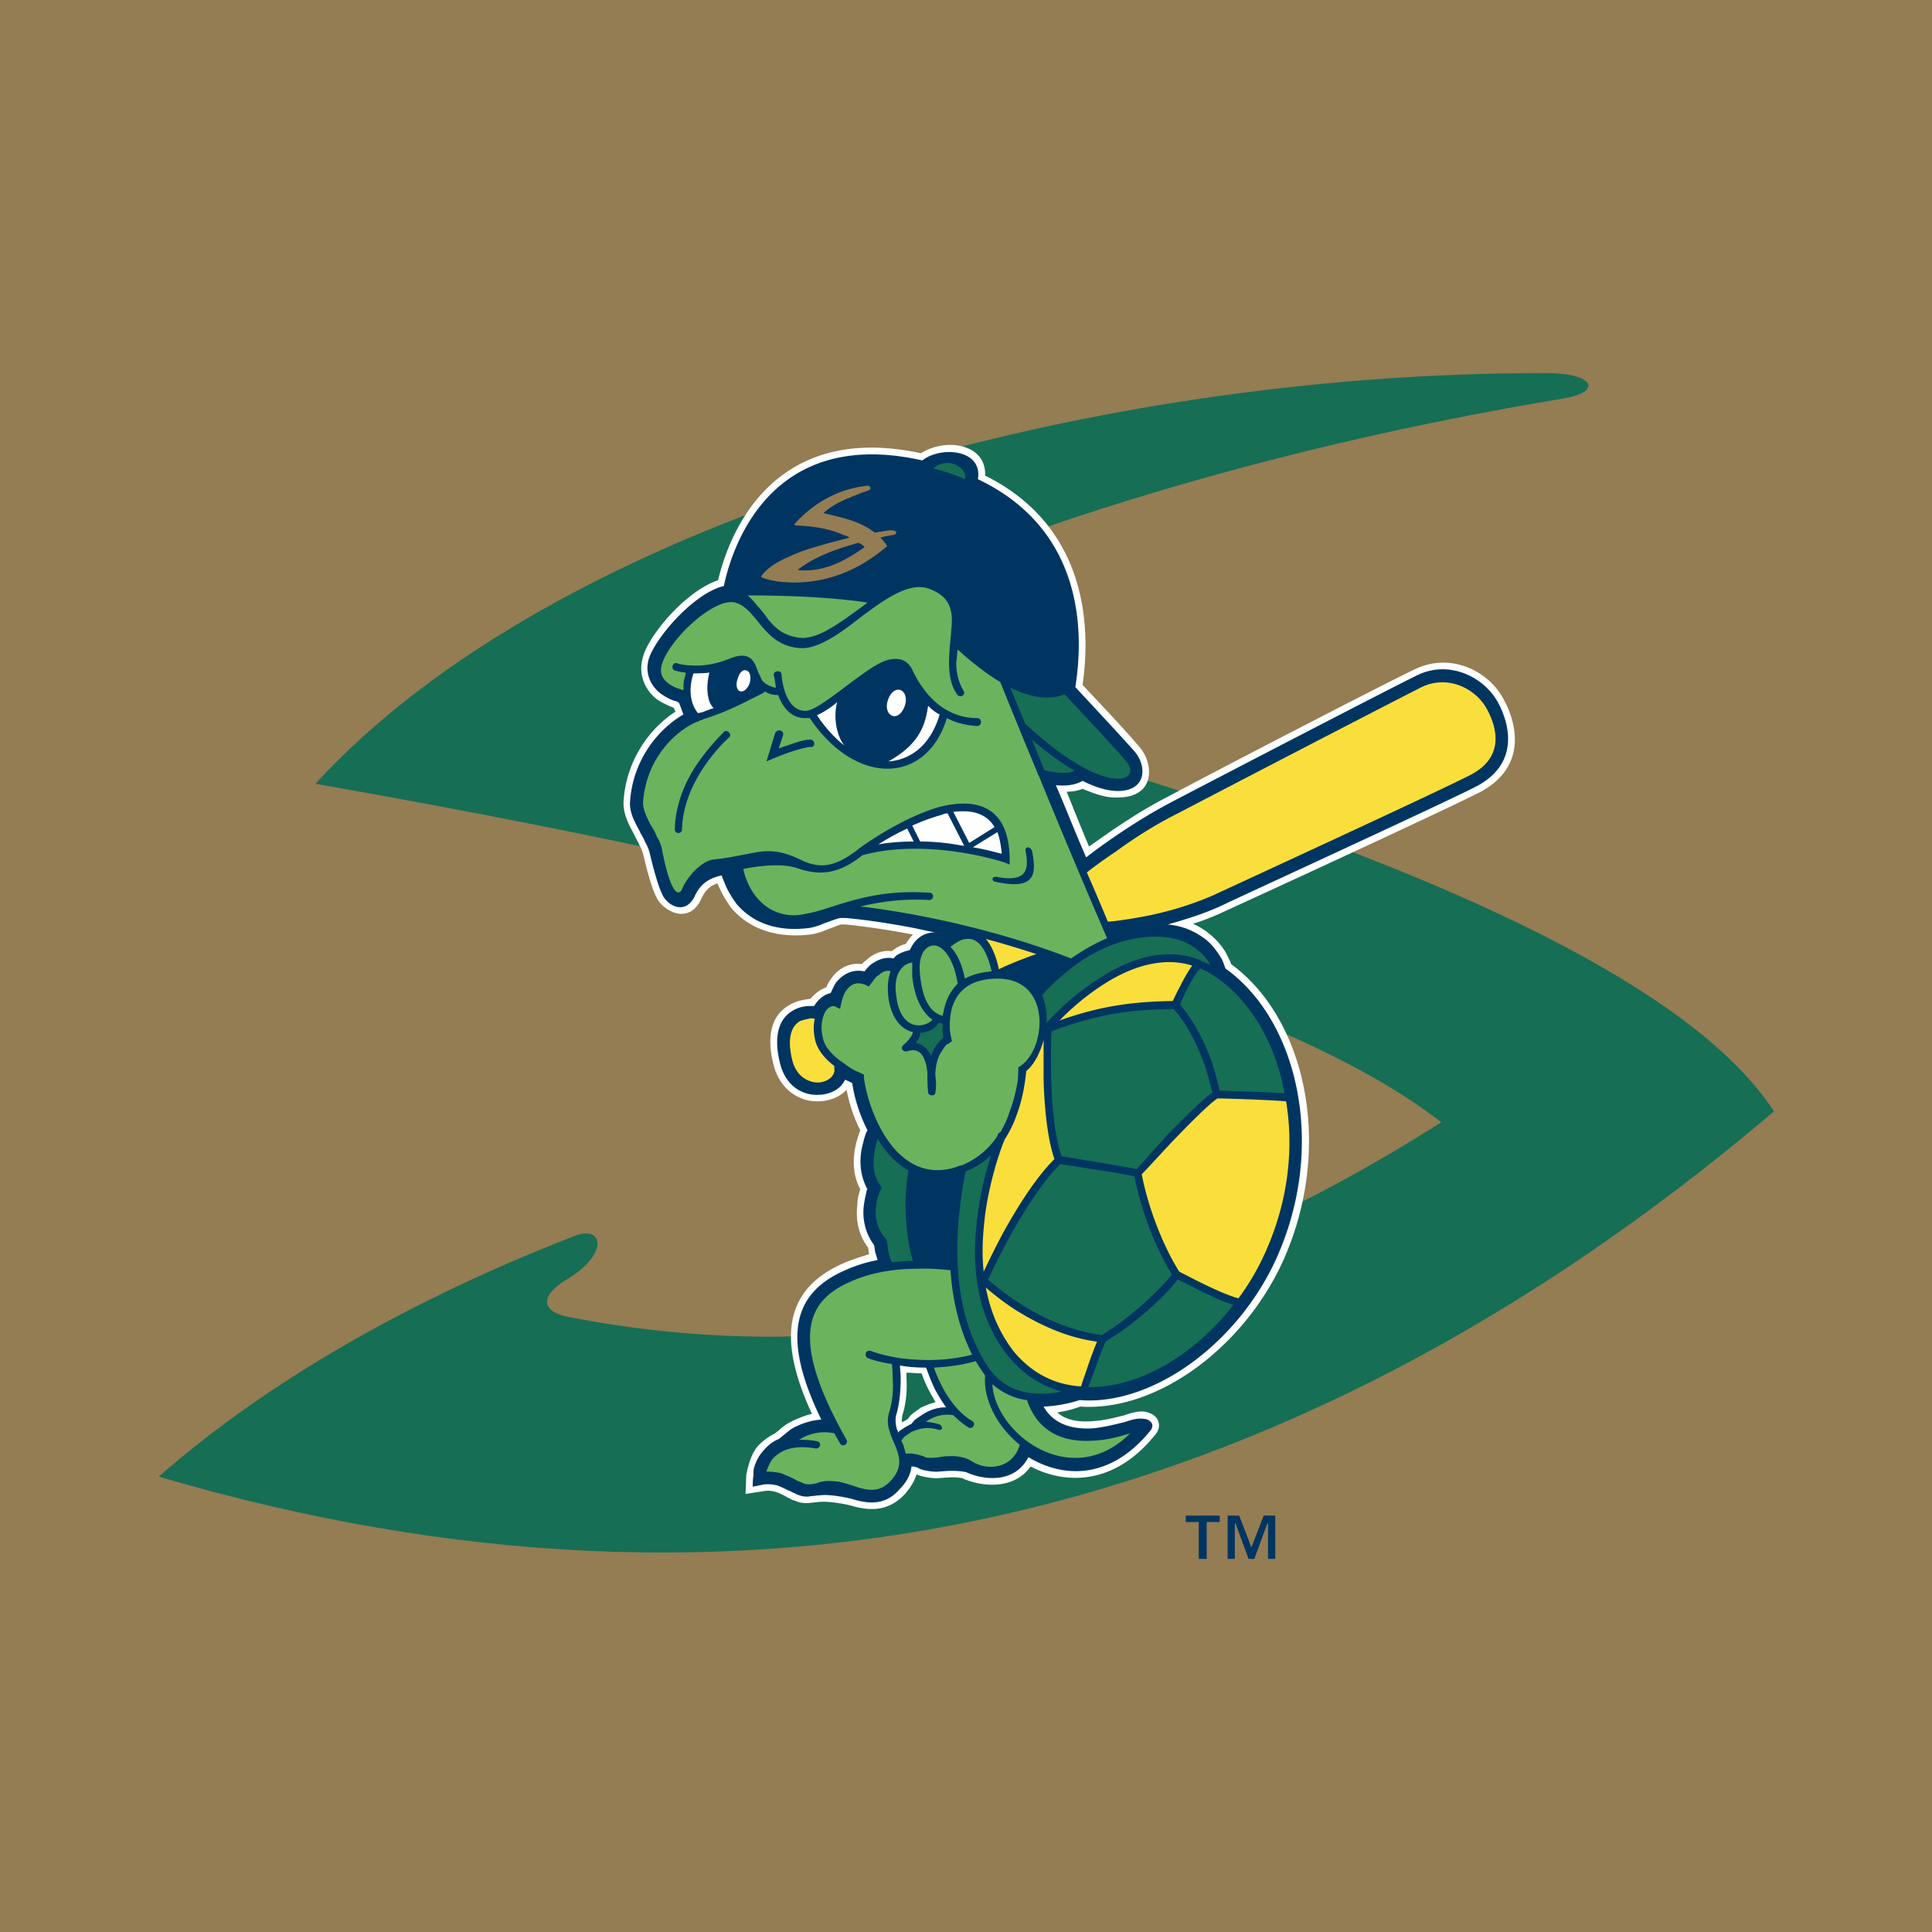
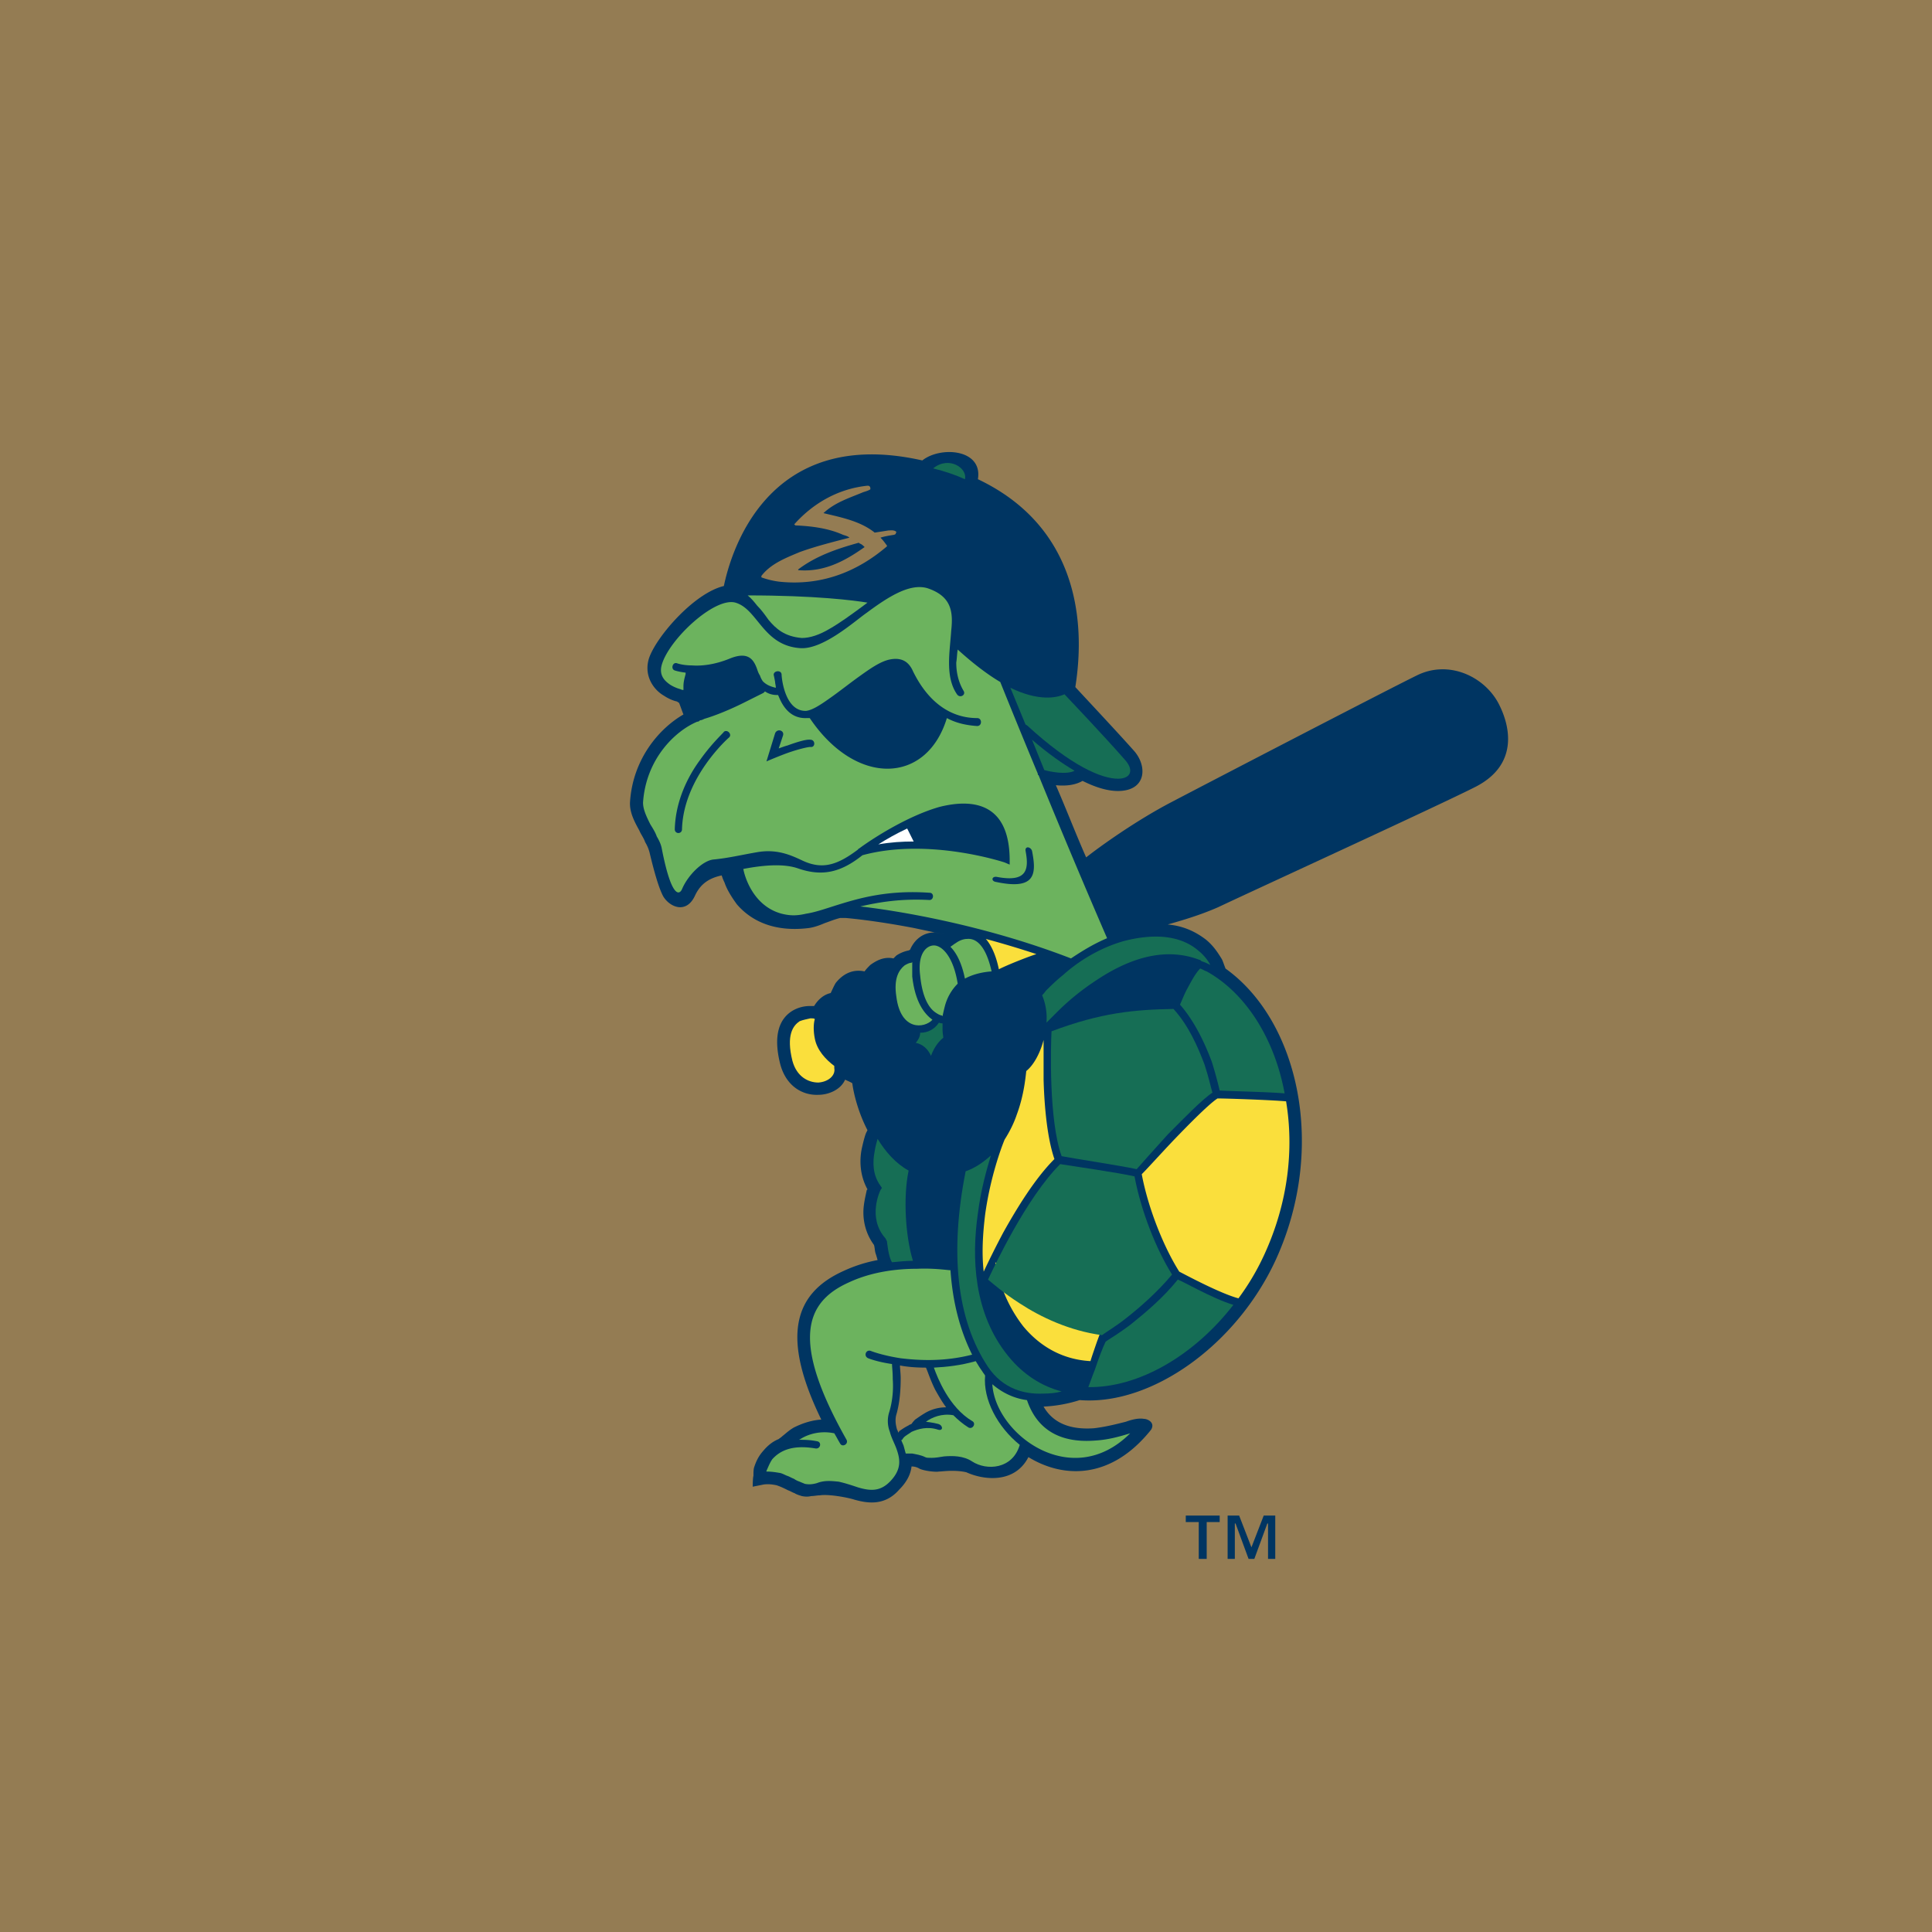
<svg xmlns="http://www.w3.org/2000/svg" width="2500" height="2500" viewBox="0 0 192.744 192.744">
  <g fill-rule="evenodd" clip-rule="evenodd">
    <path fill="#947c53" d="M0 0h192.744v192.744H0V0z" />
-     <path d="M31.464 78.192c59.4 10.44 96.841 21.672 112.319 33.768-29.16 18.576-58.175 25.056-86.975 19.44-2.808-.505-3.024-2.089-.288-3.744 4.176-2.448 3.816-5.544.72-4.32-18.504 7.2-32.04 15.768-41.399 23.976 58.464 17.208 112.175 5.112 161.136-36.432C167.328 95.976 132.336 81 72.072 66.024c25.631-12.744 53.711-21.24 83.952-26.28 3.816-.648 3.025-2.448-1.439-2.521-46.944-.143-99.217 14.905-123.121 40.969z" fill="#166e55" />
-     <path d="M67.248 70.632c-.36-.144-.864-.36-1.368-.648-1.152-.648-2.376-2.376-1.728-4.464.576-2.16 4.248-6.552 7.488-7.632.864-3.672 4.824-15.984 20.232-12.672 1.152-.72 2.664-1.008 3.96-.72 1.367.288 2.52 1.224 2.447 2.952 11.16 5.544 10.297 16.92 9.721 20.88 1.008 1.08 4.031 4.248 5.615 6.12 1.514 1.656 1.729 5.112-2.088 5.112-1.008.072-2.16-.288-3.527-.864-.504.216-1.08.288-1.584.288.721 1.8 1.439 3.6 2.232 5.472 1.727-1.224 4.824-3.456 7.992-5.04 4.535-2.448 21.672-11.304 24.408-12.6 3.6-1.8 7.486.072 9 3.024 1.367 2.52 2.23 6.768-2.449 9.216-3.527 1.8-21.816 10.224-25.775 12.024-.936.432-1.873.792-2.809 1.08a6.987 6.987 0 0 1 1.729 1.08c.863.72 1.439 1.512 1.729 2.16.143.288.287.576.359.792 7.488 5.473 10.297 18.36 5.111 29.736-3.959 8.568-12.527 14.904-20.16 14.4-.432.144-1.223.432-2.303.576.863.792 2.16 1.008 3.672.863 1.08-.071 2.16-.359 3.023-.576.793-.287 1.512-.432 2.016-.359.289.072.721.144 1.08.504.361.36.504 1.008.145 1.584-3.961 5.112-8.855 5.328-12.6 3.384-1.729 2.448-5.041 1.944-6.696 1.224-.072-.071-.504-.144-1.08-.144s-1.08.072-1.296.072c-.432.071-1.656-.072-2.304-.36-.216.648-.576 1.296-1.152 1.944-1.8 1.944-3.816 1.584-5.184 1.224-.648-.216-2.448-.504-3.24-.432-.288 0-.576.072-.864.072-.288.071-.72.071-1.152 0-.288-.072-.576-.217-.864-.288-.216-.145-.432-.216-.648-.36-.432-.216-.72-.36-1.008-.432-.288-.072-.576-.145-1.08-.072l-1.872.288s.072-1.656.072-1.872c.072-.36.145-.72.216-.936.144-.505.36-1.225.864-1.873.432-.504 1.08-1.008 1.8-1.367.072-.072.144-.145.288-.217.288-.287.72-.647 1.296-.936a9.776 9.776 0 0 1 2.088-.792c-3.672-7.92-2.376-12.456 2.88-14.904.936-.432 1.872-.72 2.808-1.008 0-.216-.072-.504-.072-.647-1.151-1.513-1.224-3.168-1.08-4.32 0-.576.144-1.08.288-1.512-.792-1.513-.72-3.024-.504-4.177.145-.72.36-1.296.504-1.728-.72-1.368-1.152-2.88-1.368-4.032-.72.792-1.872 1.152-2.808 1.152-1.8.071-3.816-1.08-4.464-3.601-.792-3.023-.144-5.111 1.656-6.048.72-.432 1.512-.504 2.016-.576.36-.432.936-.936 1.584-1.151.072-.216.216-.504.432-.792.576-.864 1.656-1.729 3.096-1.513.144-.144.288-.288.504-.432.432-.432 1.368-1.008 2.448-.864l.144-.072c.432-.36.936-.576 1.296-.648.216-.36.432-.648.72-.936-4.104-.792-6.768-1.008-6.768-1.008h-.432c-.432.144-.936.36-1.368.504-.504.216-1.08.432-1.728.504-3.888.432-6.336-.936-7.776-2.592-.648-.864-1.08-1.656-1.368-2.376l-.072-.144c-.792.288-1.224.72-1.584 1.512-1.224 2.664-3.672 1.296-4.392.072-.576-1.008-1.08-3.024-1.44-4.536-.072-.216-.144-.504-.36-.864-.144-.36-.432-.792-.576-1.152-.432-.792-1.08-1.944-1.008-3.24.288-4.248 2.736-7.344 5.184-8.928-.072-.142-.144-.214-.144-.358zm23.112 71.064l.216-.145c.072-.072.144-.216.288-.36.216-.216.576-.432.937-.72a7.365 7.365 0 0 1 1.512-.576c-.144-.359-.36-.647-.504-.936a12.601 12.601 0 0 1-.864-1.944c-.504 0-1.008-.072-1.512-.072v.576c.072 1.008 0 2.448-.432 3.744 0 .216-.072.433 0 .648.071-.071.215-.143.359-.215z" fill="#fff" />
    <path d="M107.279 68.544c.721.792 4.105 4.392 5.832 6.336 1.369 1.512 1.297 4.032-1.584 4.032-.936 0-2.088-.288-3.527-1.008-.863.504-1.943.504-2.664.432 1.008 2.304 1.943 4.752 3.023 7.2 1.369-1.08 4.969-3.672 8.568-5.544 4.537-2.376 21.6-11.232 24.408-12.601 3.168-1.584 6.695.072 8.137 2.736 1.295 2.448 1.943 6.192-2.232 8.352-3.527 1.8-21.744 10.152-25.705 12.024-1.799.792-3.527 1.296-5.039 1.728 1.656.144 2.879.792 3.816 1.512.791.647 1.223 1.368 1.584 1.944.143.288.215.576.287.72 0 .072.072.144.072.216 7.271 5.184 10.152 17.784 5.041 29.016-3.889 8.496-12.385 14.616-19.584 14.04a13.9 13.9 0 0 1-3.602.648c1.08 1.872 3.025 2.304 5.041 2.16 1.223-.145 2.303-.433 3.168-.648.791-.288 1.367-.36 1.799-.288.361 0 1.152.36.721 1.08-3.959 4.968-8.711 4.896-12.24 2.736-1.367 2.664-4.463 2.304-6.191 1.512-.288-.072-.792-.144-1.44-.144-.576 0-1.08.071-1.296.071-.36.072-1.512-.071-1.944-.288a1.451 1.451 0 0 0-.792-.216c-.072.72-.432 1.513-1.224 2.304-1.44 1.656-3.168 1.368-4.464 1.009-.648-.216-2.592-.576-3.456-.433-.288 0-.576.072-.864.072-.288.072-.576.072-.937 0-.216-.072-.504-.144-.72-.288-.216-.072-.432-.216-.648-.288-.432-.216-.72-.359-1.152-.504-.36-.072-.792-.144-1.296-.072l-1.08.217s0-.864.072-1.08c0-.288 0-.648.072-.864.145-.433.36-1.008.864-1.584.36-.433.864-.937 1.584-1.224.072-.072.216-.145.36-.288.288-.217.648-.576 1.152-.864.72-.36 1.656-.72 2.736-.792-4.032-8.28-2.736-12.601 2.232-14.832a14.252 14.252 0 0 1 3.384-1.08 9.065 9.065 0 0 0-.216-.72c-.072-.288-.072-.576-.144-.792-1.008-1.368-1.152-2.88-1.008-3.96.072-.576.216-1.152.288-1.513l.072-.071c-.792-1.44-.792-2.952-.576-4.032.144-.648.288-1.224.432-1.584l.144-.288c-.864-1.656-1.368-3.528-1.512-4.68-.216-.145-.432-.217-.72-.36-.432 1.008-1.656 1.512-2.664 1.512-1.584.072-3.24-.864-3.816-3.096-.72-2.88-.072-4.536 1.296-5.328a3.394 3.394 0 0 1 1.728-.432h.36l.144-.216c.36-.505.864-.937 1.512-1.08.144-.288.288-.648.504-1.009.576-.72 1.512-1.439 2.88-1.151.144-.216.359-.432.576-.648.504-.36 1.296-.864 2.304-.648l.288-.288a3.398 3.398 0 0 1 1.224-.504l.144-.072c.432-1.008 1.296-1.728 2.448-1.728l1.08.216c-1.08-.216-2.088-.432-3.096-.648-4.104-.792-6.84-1.008-6.84-1.008h-.576c-.576.144-1.08.36-1.512.504-.504.216-1.08.432-1.656.504-3.6.432-5.832-.864-7.128-2.376-.576-.792-1.008-1.512-1.224-2.16-.144-.288-.216-.504-.288-.72-1.368.288-2.16.936-2.664 2.016-.864 1.872-2.52 1.152-3.168.072-.504-.936-1.008-2.88-1.368-4.392a3.848 3.848 0 0 0-.432-1.008c-.144-.432-.432-.792-.576-1.152-.432-.792-1.008-1.8-.936-2.88.288-4.32 2.952-7.344 5.328-8.712-.144-.36-.288-.792-.432-1.152l-.216-.144c-.36-.072-.864-.288-1.296-.576-1.008-.576-2.016-1.944-1.512-3.672.648-2.088 4.464-6.552 7.488-7.272.647-3.096 4.176-16.056 19.8-12.528 1.8-1.44 6.048-1.152 5.544 1.872 11.521 5.473 10.296 17.065 9.72 20.737zm-15.983 73.08c.216-.145.504-.36.864-.576a4.096 4.096 0 0 1 2.232-.647c-.432-.576-.792-1.225-1.08-1.729-.504-1.008-.792-1.944-.936-2.232-.936 0-1.872-.071-2.592-.216 0 .288.072.792.072 1.296 0 1.008-.072 2.376-.432 3.601-.145.504-.072 1.008.072 1.512.072.072.072.216.144.288l.072-.145c.216-.144.504-.359.936-.575.072-.072.144-.072.288-.145 0 0 .144-.216.36-.432z" fill="#003562" />
    <path d="M93.672 102.023c.144.072.288.072.36.072v.648c0 .359.072.576.072.792-.288.216-.864.792-1.224 1.8-.288-.648-.792-1.152-1.512-1.296.216-.288.432-.576.432-1.008.792.001 1.44-.359 1.872-1.008zM96.264 47.808c-.936-.432-2.016-.792-3.168-1.08 1.584-1.296 3.456 0 3.168 1.08z" fill="#166e55" />
    <path d="M87.624 84.24c.792-.504 1.8-1.08 2.88-1.584l.648 1.296c-1.152 0-2.304.072-3.528.288z" fill="#fff" />
-     <path d="M95.904 116.28h-.144c-.145.071-.36.144-.576.216-6.048 1.728-8.712-6.192-9-9.072v-.216s-.432-.216-.792-.36a6.787 6.787 0 0 1-1.224-.792c-1.008-.647-1.944-1.584-2.088-2.592-.288-1.152 0-2.088.288-2.592.36-.504.792-.576 1.008-.433l.432.217s.144-.721.216-.937c.072-.288.216-.647.432-.936.36-.504.936-.937 1.944-.504l.288.144s.288-.432.432-.576c.144-.216.288-.432.576-.576.36-.359.792-.504 1.152-.359-.216.576-.36 1.439-.216 2.592.288 2.16 1.368 3.24 2.448 3.456-.072.36-.288.576-.504.864l-.288.287c-.648.505-.144.793.144.793 1.224-.433 1.728.287 2.016 1.512 0 .216.072.432.072.647 0 .576 0 1.225.072 1.944.072.36.72.36.72 0 0 0 .072-.36.072-.864 0-.359-.072-.72-.072-1.08.072-1.008.288-1.655.576-2.088.216-.359.432-.647.576-.792.072 0 .144-.072.216-.072 0-.071.288-.216.288-.216s-.145-.647-.216-1.224c0-.576 0-1.296.216-2.088.432-1.44 1.512-2.88 4.391-2.952h.072c5.545-.072 4.969 6.984 2.377 8.712l-.217.145s0 .647-.072 1.439c-.145.792-.359 1.872-.791 2.952a8.853 8.853 0 0 1-.938 2.088c-.07 0-.143.072-.215.144l-.072.217c-.79 1.224-2.015 2.304-3.599 2.952z" fill="#6cb35e" />
    <path d="M95.544 98.136a4.919 4.919 0 0 0-1.296 2.304 18.74 18.74 0 0 0-.216.937l-.072-.072c-.144 0-.432-.144-.72-.36-.576-.432-1.224-1.439-1.439-3.6-.288-2.232.647-3.024 1.368-3.024.791-.001 1.943 1.079 2.375 3.815zM98.928 96.912c-1.08.072-2.015.359-2.664.72-.288-1.44-.792-2.52-1.44-3.168l.072-.072c.144-.072.288-.216.432-.288.288-.216.72-.432 1.152-.432.719-.072 1.799.36 2.448 3.24z" fill="#6cb35e" />
    <path d="M91.008 95.976v1.44c.288 2.592 1.224 3.744 2.016 4.32-.792.863-3.168 1.151-3.6-2.305-.288-1.872.288-2.664.792-3.096.216-.145.504-.288.72-.288l.072-.071z" fill="#6cb35e" />
    <path d="M81.288 101.664c-.144.504-.144 1.224 0 1.943.216 1.152 1.08 2.089 1.944 2.736v.216c.144.721-.576 1.368-1.584 1.44-1.008 0-2.16-.576-2.592-2.16-.648-2.592.072-3.528.72-3.96.36-.144.792-.216 1.08-.288.216.001.36.001.432.073z" fill="#fadf3c" />
    <path d="M96.336 116.855c1.008-.359 1.801-.936 2.52-1.584-.432 1.44-1.008 3.456-1.295 5.761-.648 4.464-.432 10.008 3.023 14.256 1.512 1.872 3.385 3.023 5.328 3.528-.504.144-1.152.216-1.873.216-1.799.071-3.959-.433-5.471-2.664-3.168-4.752-3.816-11.52-2.232-19.513z" fill="#166e55" />
    <path d="M99 138.096c1.08.937 2.305 1.44 3.455 1.584 1.225 3.601 4.178 4.248 6.842 4.032 1.295-.072 2.52-.432 3.455-.72-5.832 5.832-13.465.071-13.752-4.896zM83.232 142.992c.216.359.36.647.576 1.008.216.432.864.072.648-.36-5.616-9.936-4.104-13.752.216-15.696 2.304-1.079 4.824-1.367 6.84-1.367 1.728-.072 3.024.144 3.312.144.216 3.168.937 5.977 2.16 8.424-2.808.721-5.328.576-7.128.36-1.872-.288-2.952-.72-2.952-.72-.504-.216-.792.504-.288.72 0 0 .864.36 2.376.576 0 .288.072.792.072 1.512.072.936 0 2.16-.36 3.312a2.959 2.959 0 0 0 .072 1.943c.144.576.432 1.08.648 1.656.36 1.008.576 2.016-.576 3.24-1.008 1.08-2.016 1.008-3.24.647-.648-.216-1.296-.432-1.944-.575-.72-.072-1.44-.145-2.16.144-.504.144-.864.144-1.224.072-.144-.072-.36-.145-.504-.216a2.16 2.16 0 0 1-.576-.289c-.216-.071-.432-.216-.647-.287-.216-.072-.432-.217-.72-.288-.432-.072-.864-.145-1.368-.145v-.071c.144-.288.288-.721.576-1.152.648-.72 1.8-1.512 4.32-1.08.504.072.648-.648.144-.72-.72-.145-1.296-.145-1.8-.145l.144-.071c.791-.505 2.015-.864 3.383-.576z" fill="#6cb35e" />
    <path d="M95.112 141.191c.432.433.936.864 1.512 1.225.433.216.792-.432.36-.648-2.304-1.367-3.456-4.319-3.816-5.328 1.296-.071 2.664-.216 4.176-.647.217.36.432.72.648 1.008.072.144.215.288.287.433-.215 2.375 1.225 5.111 3.457 6.911-.721 2.448-3.312 2.593-4.752 1.656-.864-.576-1.944-.576-2.808-.504-.432.072-.864.144-1.224.144s-.504 0-.648-.071c-.432-.216-.936-.288-1.296-.36h-.648c-.072-.288-.144-.504-.216-.792-.072-.144-.144-.36-.216-.504 0-.072 0-.072.072-.072 0 0 .072-.144.216-.288.144-.144.432-.288.72-.504.648-.288 1.584-.576 2.664-.216.504.144.504-.432 0-.576-.504-.144-1.224-.216-1.224-.216.576-.434 1.584-.866 2.736-.651z" fill="#6cb35e" />
    <path d="M105.912 115.344c-1.297-3.6-1.08-11.016-1.008-12.456 4.967-1.872 8.279-2.16 12.168-2.231 1.512 1.655 2.447 3.815 3.096 5.544.432 1.296.648 2.376.791 2.808-1.008.648-2.807 2.52-4.463 4.176-1.367 1.513-2.664 2.952-3.096 3.456-1.656-.361-6.408-1.081-7.488-1.297zM123.049 130.176c-3.961 5.112-9.504 8.28-14.473 8.208.145-.36.359-1.008.648-1.728.359-1.08.791-2.232 1.08-2.809.287-.216 1.295-.792 2.52-1.728 1.439-1.152 3.24-2.664 4.68-4.464.359.144 1.152.576 2.016 1.008 1.152.577 2.519 1.225 3.529 1.513z" fill="#166e55" />
-     <path d="M98.137 126.864c-.217-1.944-.072-3.889.143-5.688.504-3.672 1.584-6.624 1.945-7.488.504-.792.936-1.655 1.223-2.52.721-1.944.865-3.744.938-4.32.719-.576 1.367-1.728 1.727-3.096v3.96c.072 2.664.361 5.832 1.08 7.92-1.943 1.944-3.744 4.896-5.111 7.344a91.61 91.61 0 0 0-1.945 3.888zM109.439 133.848c-.287.721-.648 1.656-.936 2.521s-.576 1.655-.648 1.943c-2.592-.144-4.896-1.296-6.695-3.456-1.512-1.943-2.377-4.104-2.809-6.407a25.887 25.887 0 0 0 2.953 2.231c2.089 1.296 4.895 2.736 8.135 3.168z" fill="#fadf3c" />
+     <path d="M98.137 126.864c-.217-1.944-.072-3.889.143-5.688.504-3.672 1.584-6.624 1.945-7.488.504-.792.936-1.655 1.223-2.52.721-1.944.865-3.744.938-4.32.719-.576 1.367-1.728 1.727-3.096v3.96c.072 2.664.361 5.832 1.08 7.92-1.943 1.944-3.744 4.896-5.111 7.344a91.61 91.61 0 0 0-1.945 3.888zM109.439 133.848s-.576 1.655-.648 1.943c-2.592-.144-4.896-1.296-6.695-3.456-1.512-1.943-2.377-4.104-2.809-6.407a25.887 25.887 0 0 0 2.953 2.231c2.089 1.296 4.895 2.736 8.135 3.168z" fill="#fadf3c" />
    <path d="M105.768 116.136c1.369.216 5.832.864 7.416 1.224.648 3.457 2.16 7.272 3.744 9.793-1.439 1.728-3.168 3.239-4.535 4.319-1.08.864-2.088 1.44-2.449 1.729-3.24-.433-6.119-1.8-8.207-3.168-1.584-1.009-2.736-2.017-3.168-2.376.648-1.369 3.816-8.137 7.199-11.521z" fill="#166e55" />
    <path d="M128.305 109.872c.791 4.752.215 10.08-2.16 15.264a24.354 24.354 0 0 1-2.592 4.392c-1.873-.504-5.328-2.375-5.904-2.663-1.512-2.376-3.096-6.265-3.744-9.721.576-.575 1.871-2.016 3.168-3.384 1.729-1.8 3.6-3.672 4.393-4.176.79 0 5.182.144 6.839.288z" fill="#fadf3c" />
    <path d="M119.736 96.624c.215.072.432.216.648.288 3.887 2.16 6.768 6.695 7.775 12.168-1.656-.145-5.4-.216-6.48-.288a39.914 39.914 0 0 0-.791-2.88c-.648-1.729-1.656-3.96-3.168-5.688.143-.288.359-.864.646-1.439.435-.793.866-1.657 1.37-2.161zM119.664 95.76c-3.744-1.44-7.488.144-10.367 2.088a24.28 24.28 0 0 0-3.889 3.168l-1.008 1.008a5.918 5.918 0 0 0-.432-2.735c.07-.072.215-.216.359-.433.432-.432 1.008-1.008 1.729-1.584 1.439-1.296 3.527-2.664 6.047-3.384 3.889-1.008 6.121-.144 7.344.864.648.504 1.08 1.08 1.297 1.512-.289-.144-.576-.288-.863-.36-.072-.072-.145-.144-.217-.144z" fill="#166e55" />
-     <path d="M117 99.864c-3.6.071-6.84.359-11.305 1.943l.217-.216c.936-.936 2.232-2.088 3.744-3.096 2.736-1.872 6.119-3.168 9.287-2.16-.432.576-.863 1.368-1.223 2.088-.361.649-.575 1.153-.72 1.441zM110.52 91.944a242.703 242.703 0 0 0-2.088-4.896l.072-.072s1.08-.864 2.809-2.016c1.656-1.224 3.887-2.664 6.191-3.816 4.535-2.376 21.6-11.231 24.336-12.6 2.52-1.224 5.328.072 6.48 2.16 1.225 2.232 1.584 4.968-1.656 6.624-3.527 1.8-21.672 10.152-25.705 12.024-2.662 1.152-5.256 1.8-7.271 2.16-1.657.288-2.807.432-3.168.432z" fill="#fadf3c" />
    <path d="M100.801 68.616c2.807 1.368 4.607 1.008 5.398.648 0 0 4.033 4.248 5.977 6.48 1.008 1.08.648 1.944-.648 1.944-1.584 0-4.607-1.224-9.072-5.328-.07 0-.07-.072-.143-.072l-1.512-3.672z" fill="#166e55" />
    <path d="M99.432 87.48c-.504-.072-.576.432-.072.504 4.033.864 4.033-.864 3.6-3.096-.143-.432-.719-.504-.646 0 .358 1.872.141 3.168-2.882 2.592zM72.72 73.584c.36-.288-.144-.864-.504-.576 0 .072-1.152 1.08-2.376 2.808-1.225 1.656-2.448 4.104-2.521 6.912 0 .504.72.504.72 0 .145-5.184 4.681-9.144 4.681-9.144zm5.4-.216c.144-.504-.576-.72-.792-.216l-.864 2.808s1.512-.648 2.376-.936c.864-.288 1.728-.504 2.016-.504.504.072.504-.72 0-.72-.432-.072-1.512.288-2.304.576-.288.072-.648.216-.864.288l.432-1.296zM95.544 64.8c1.585 1.44 3.024 2.52 4.247 3.24 0 0 1.584 3.96 3.744 9.144 0 .072 0 .145.072.145a847.256 847.256 0 0 0 6.84 16.271c-1.367.576-2.52 1.296-3.6 2.016-8.928-3.456-17.784-4.824-21.024-5.184 1.872-.432 4.032-.792 6.84-.647.504.072.576-.72.072-.72-4.104-.288-6.912.504-9.216 1.224-1.152.36-2.16.72-3.096.864-.937.216-1.584.216-2.448 0-2.952-.792-3.744-3.96-3.816-4.464 2.232-.432 4.104-.504 5.4-.072 2.448.864 4.32.432 6.48-1.296 6.624-1.8 14.185.72 14.185.72l.504.216v-.577c-.072-5.472-3.529-6.048-6.984-5.184-3.312.936-6.912 3.312-8.064 4.176 0 0-.072 0-.072.072-2.016 1.512-3.528 2.088-5.616 1.08-1.224-.576-2.592-1.152-4.536-.792-1.656.288-2.808.576-4.32.72-1.08.144-2.521 1.584-3.096 2.952-.288.648-1.08.792-2.016-4.032-.072-.432-.288-.864-.504-1.224-.144-.432-.432-.864-.648-1.224-.432-.864-.72-1.512-.72-2.16.288-4.32 3.168-7.128 5.4-8.064.144 0 .216-.072.288-.144.144 0 .288-.072.432-.144 1.224-.36 2.736-1.008 3.888-1.584l2.016-1.008.144-.145c.288.216.72.36 1.152.36h.144l.072.144c.432 1.08 1.224 2.232 2.808 2.16h.288c4.608 6.84 11.664 6.624 13.68 0 .936.504 1.944.72 3.024.792.504 0 .504-.792 0-.792-2.52 0-4.824-1.439-6.408-4.68-.504-1.152-1.368-1.368-2.376-1.152-.936.216-1.944.937-2.952 1.656-1.008.72-2.088 1.584-3.024 2.232-1.008.72-1.728 1.152-2.304 1.224-2.16.072-2.448-3.384-2.448-3.6 0-.504-.792-.432-.792 0 0 0 .072.288.144.72 0 .144.072.36.072.576-.648-.144-1.008-.36-1.296-.648a2.156 2.156 0 0 1-.288-.576c-.144-.216-.216-.432-.288-.647-.36-1.008-.936-1.8-2.808-1.008-1.44.576-2.736.72-3.672.648-.936 0-1.512-.216-1.512-.216-.432-.144-.648.576-.216.72 0 0 .432.144 1.08.216v.144c-.072.288-.216.72-.216 1.224v.36c-.072 0-.144 0-.288-.072a3.848 3.848 0 0 1-1.008-.432c-.648-.432-1.152-1.008-.864-2.016.72-2.52 5.256-6.768 7.344-6.192 2.232.647 2.736 4.248 6.408 4.536 2.304.216 5.544-2.736 6.696-3.528 2.232-1.656 4.32-2.952 6.048-2.448 2.376.792 2.592 2.304 2.376 4.248-.072 1.08-.216 2.16-.216 3.168 0 1.08.144 2.232.792 3.168.288.432.936.072.648-.36-.504-.864-.72-1.8-.72-2.808.072-.432.072-.864.144-1.296z" fill="#6cb35e" />
    <path d="M74.592 59.4c6.768 0 10.656.504 11.952.72l-.576.432c-1.08.792-2.16 1.584-3.168 2.16-1.08.648-2.016.936-2.809.936-1.728-.144-2.592-.936-3.312-1.8-.36-.504-.72-1.008-1.152-1.439-.287-.361-.575-.721-.935-1.009z" fill="#6cb35e" />
    <path d="M104.184 76.824l-1.225-3.024c1.586 1.368 3.025 2.376 4.248 3.096-.863.432-2.519.072-3.023-.072z" fill="#166e55" />
-     <path d="M95.112 81c1.729-.216 3.24.072 4.105 1.512l-2.521 1.584L95.112 81zM96.192 84.384l-.504-.072a21.64 21.64 0 0 0-3.888-.36l-.792-1.584a20.618 20.618 0 0 1 2.952-1.08c.144-.072.36-.145.576-.145l1.656 3.241zM99.504 83.016c.217.576.359 1.296.432 2.16-.576-.144-1.584-.432-2.879-.648l2.447-1.512zM70.776 67.104c-.432 1.584-.144 3.096.432 3.528a19.93 19.93 0 0 0-1.152.432c-.144 0-.288.072-.432.072-1.152-1.44-.648-3.384-.432-3.96.432 0 1.008 0 1.584-.072zM73.584 67.752c.144-.576.504-1.008.864-.864.36.072.504.576.36 1.224-.216.576-.576.936-.936.864-.36-.072-.504-.648-.288-1.224zM83.52 70.056c-.432 1.584 0 3.456.72 4.32-.936-.72-1.872-1.728-2.736-3.024.504-.216 1.08-.576 1.656-1.008l.36-.288zM88.632 75.96c3.096-1.728 3.672-3.6 3.96-5.544.36.36.72.648 1.152.864-.864 2.952-2.808 4.536-5.112 4.68zM88.56 69.912c.216-.72.72-1.224 1.224-1.08.504.144.72.792.504 1.512-.216.72-.72 1.224-1.224 1.08s-.72-.792-.504-1.512z" fill="#fff" />
    <path d="M103.393 95.184c-1.08.36-2.881 1.08-3.744 1.513-.289-1.44-.793-2.448-1.297-3.024a94.87 94.87 0 0 1 5.041 1.511z" fill="#fadf3c" />
    <path d="M90.648 116.784c-.576 2.735-.288 6.695.432 9-.648 0-1.368.071-2.088.144-.359-.504-.504-2.088-.504-2.088l-.072-.144-.072-.145c-1.872-2.088-.504-4.824-.504-4.824l.144-.216-.144-.216c-.792-1.08-.792-2.376-.576-3.456.072-.504.216-.936.288-1.224.792 1.297 1.8 2.448 3.096 3.169z" fill="#166e55" />
    <path d="M124.848 154.368l1.225-3.168h1.152v4.319h-.721v-3.527h-.072l-1.295 3.527h-.576l-1.297-3.527h-.072v3.527h-.719V151.2h1.15l1.225 3.168zm-3.168-2.52h-1.295v3.672h-.793v-3.672h-1.295v-.648h3.383v.648z" fill="#003562" />
    <path d="M86.76 48.528c.072.072.072.144.072.288-.216.144-.504.216-.72.288-1.368.576-2.808 1.008-3.96 2.088 1.8.432 3.672.792 5.112 1.944.432-.072.936-.144 1.368-.216.216 0 .576-.072.792.144 0 .072-.072.144-.072.216l-.144.072c-.432.072-.936.144-1.368.288.288.288.432.504.647.792v.072c-3.023 2.592-6.624 3.96-10.728 3.528a8.182 8.182 0 0 1-1.8-.432v-.144c.936-1.224 2.448-1.8 3.816-2.376 1.584-.576 3.312-1.008 4.968-1.44-.144-.144-.432-.216-.648-.288-1.44-.648-3.096-.864-4.752-.936-.072-.072-.145-.144-.072-.144 1.944-2.16 4.464-3.528 7.272-3.816.073 0 .145 0 .217.072zm-1.08 5.616c-2.088.576-4.248 1.296-6.048 2.664v.072c2.52.216 4.607-.864 6.624-2.304-.145-.145-.288-.288-.504-.36l-.072-.072z" fill="#947c53" />
  </g>
</svg>